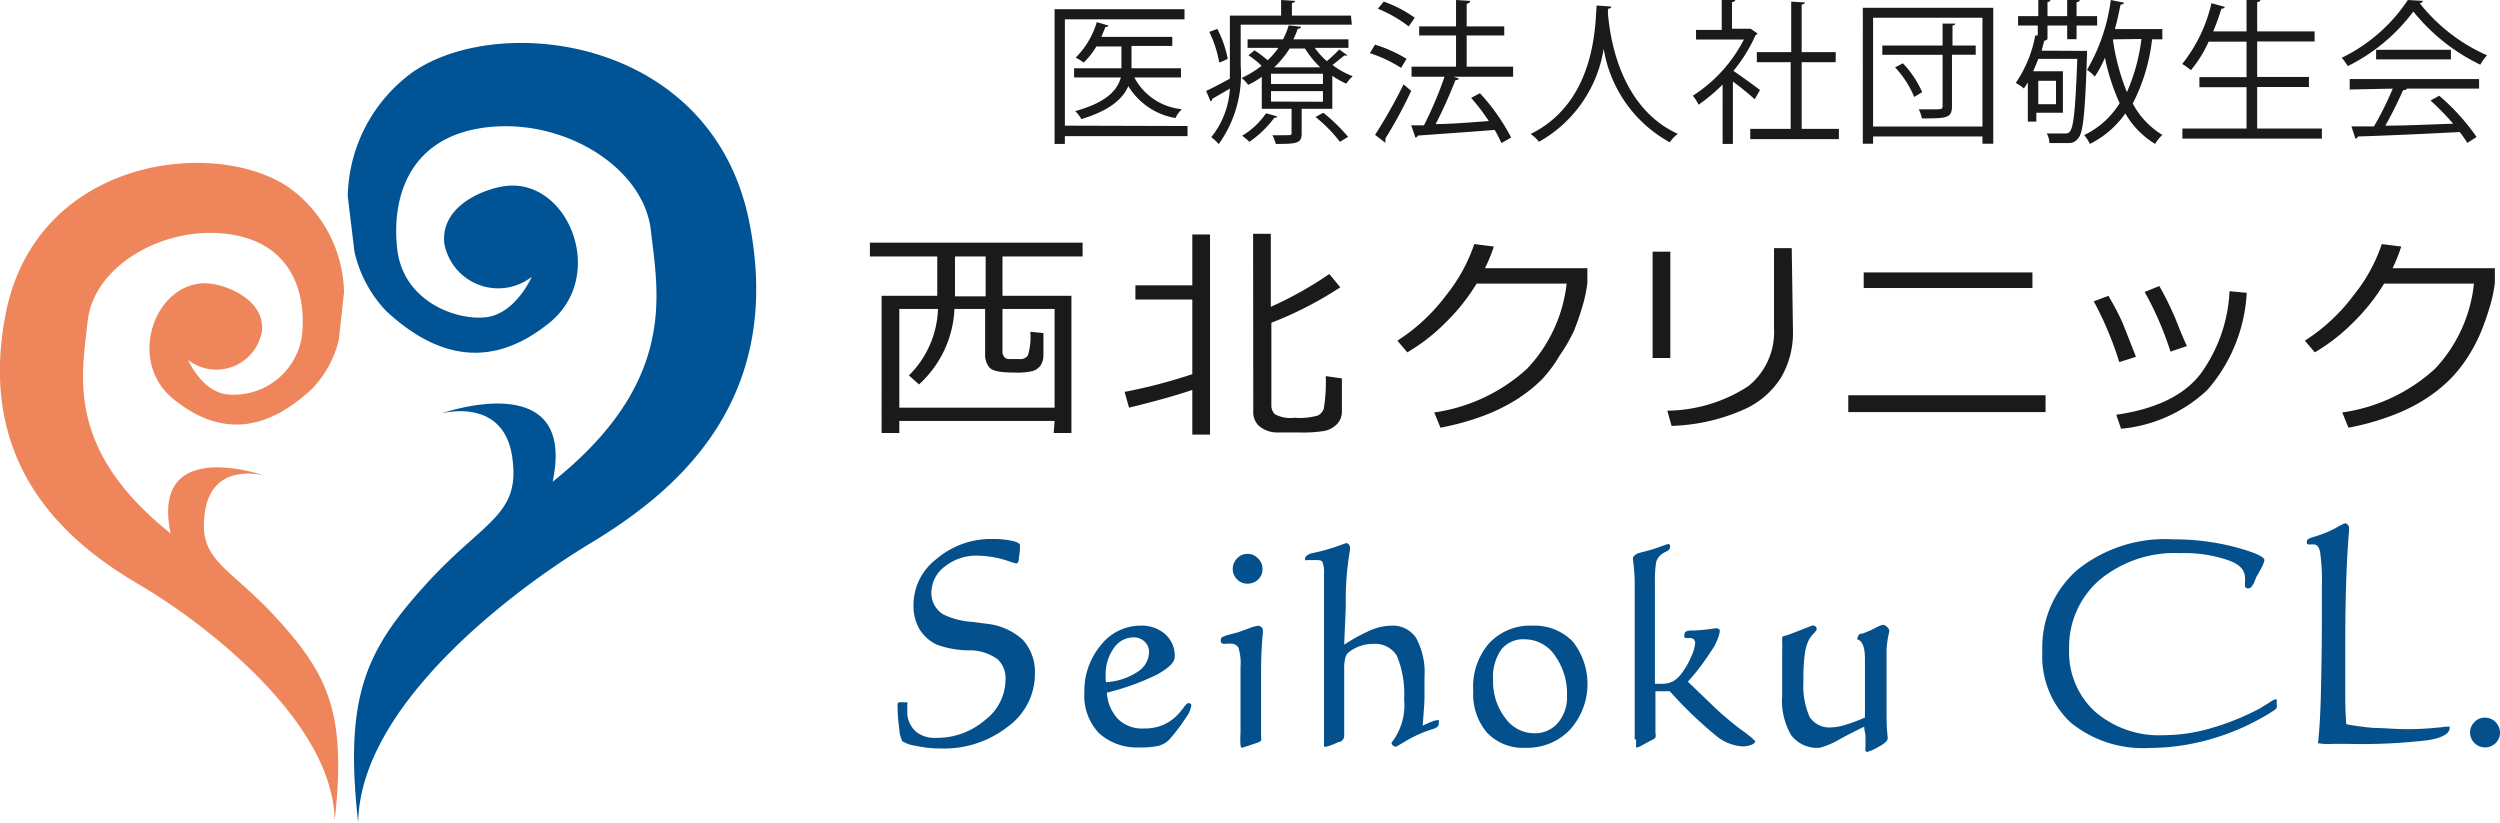
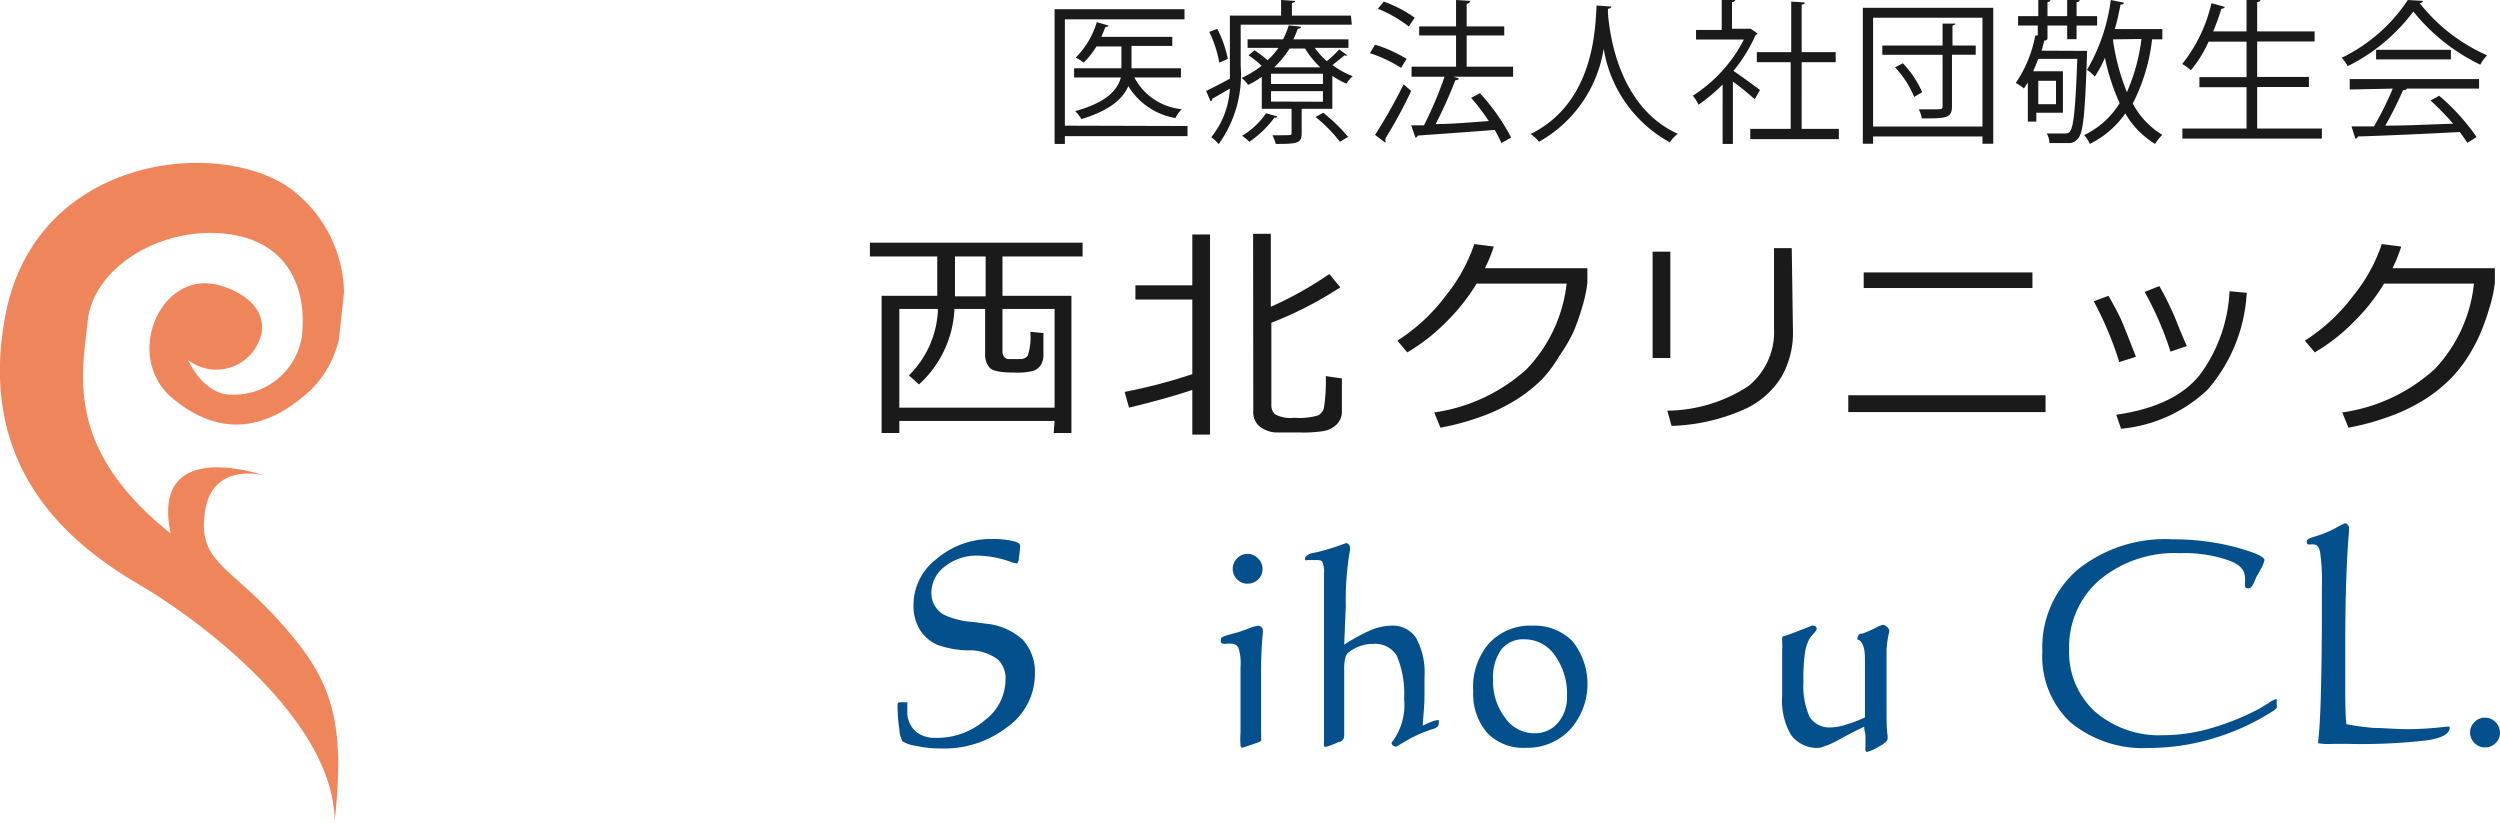
<svg xmlns="http://www.w3.org/2000/svg" id="レイヤー_1" data-name="レイヤー 1" viewBox="0 0 141.05 46.43">
  <defs>
    <style>.cls-1{fill:#1a1a1a;}.cls-2{fill:#04508c;}.cls-3{fill:#ef855b;}.cls-4{fill:#005495;}</style>
  </defs>
  <path class="cls-1" d="M59.5,23.75H50.74v.68h-1V16.69h3.14V14.47h-3.8v-.78h12v.78H56.56v2.22h3.89v7.74h-1ZM50.74,23H59.5V17.43H56.56v2.39a.48.48,0,0,0,.09.31.35.35,0,0,0,.26.13h.66a.5.5,0,0,0,.42-.2,3.44,3.44,0,0,0,.14-1.34l.74.07v1.26a1,1,0,0,1-.17.58.84.84,0,0,1-.46.31,3.86,3.86,0,0,1-1,.08c-.79,0-1.26-.09-1.42-.29a1.12,1.12,0,0,1-.24-.74V17.43H53.85a6.11,6.11,0,0,1-2,4.26l-.57-.51a5.5,5.5,0,0,0,1.64-3.75H50.74Zm3.14-6.28h1.73V14.47H53.88v2.22Z" />
  <path class="cls-1" d="M63.7,23l-.25-.89a29.76,29.76,0,0,0,3.82-1V16.9H64.06v-.8h3.21V13.23h1V24.52h-1V22Q65.88,22.47,63.7,23Zm7-9.81h1v4.12A20.71,20.71,0,0,0,75,15.46l.62.75a20.89,20.89,0,0,1-3.89,2V22.9a.67.67,0,0,0,.2.47,1.84,1.84,0,0,0,1.1.2,3.73,3.73,0,0,0,1.33-.13.68.68,0,0,0,.33-.39,9.53,9.53,0,0,0,.11-1.83l.91.13v1.87a1,1,0,0,1-.28.71,1.39,1.39,0,0,1-.69.38,7.29,7.29,0,0,1-1.39.09c-.35,0-.78,0-1.29,0A1.57,1.57,0,0,1,71,24a1.06,1.06,0,0,1-.29-.81Z" />
  <path class="cls-1" d="M84.28,13.91a8.29,8.29,0,0,1-.5,1.22h5.78l0,.83a7.81,7.81,0,0,1-.3,1.39,13.8,13.8,0,0,1-.46,1.32A9.06,9.06,0,0,1,88,20.05,7.5,7.5,0,0,1,87,21.4a8.44,8.44,0,0,1-1.45,1.15,10.29,10.29,0,0,1-1.91.93,14.62,14.62,0,0,1-2.37.65l-.35-.86a9.82,9.82,0,0,0,5.23-2.46A8.32,8.32,0,0,0,88.39,16H83.31a11,11,0,0,1-1.74,2.19,10.53,10.53,0,0,1-2.17,1.69l-.56-.66a10.43,10.43,0,0,0,2.75-2.56,9.45,9.45,0,0,0,1.59-2.89Z" />
  <path class="cls-1" d="M94.24,20.2h-1v-6h1Zm6.92-1.46a5,5,0,0,1-.66,2.54,4.76,4.76,0,0,1-2.19,1.86,10.88,10.88,0,0,1-4,.89l-.24-.86a8.52,8.52,0,0,0,4.58-1.39,3.93,3.93,0,0,0,1.44-3.27V14h1Z" />
  <path class="cls-1" d="M115.41,23.25H104.28V22.3h11.13Zm-.74-7h-9.52v-.88h9.52Z" />
  <path class="cls-1" d="M120.51,20.13l-.94.3A19.33,19.33,0,0,0,118.13,17l.83-.31c.34.59.58,1.05.72,1.36S120.1,19.08,120.51,20.13Zm6.25-3.61A9.05,9.05,0,0,1,124.54,22a8.21,8.21,0,0,1-4.87,2.19l-.27-.79q3.39-.49,4.78-2.34a8.59,8.59,0,0,0,1.61-4.63Zm-3.36,3-.94.32A18.2,18.2,0,0,0,121,16.47l.83-.33a17.59,17.59,0,0,1,.84,1.68C122.8,18.11,123,18.69,123.4,19.56Z" />
  <path class="cls-1" d="M135.48,13.91a9.41,9.41,0,0,1-.49,1.22h5.77l0,.83a7.81,7.81,0,0,1-.3,1.39,13.8,13.8,0,0,1-.46,1.32,9.06,9.06,0,0,1-.71,1.38,7.5,7.5,0,0,1-1.06,1.35,8.44,8.44,0,0,1-1.45,1.15,10.09,10.09,0,0,1-1.92.93,14.22,14.22,0,0,1-2.36.65l-.35-.86a9.78,9.78,0,0,0,5.23-2.46A8.25,8.25,0,0,0,139.58,16h-5.07a11,11,0,0,1-1.74,2.19,10.53,10.53,0,0,1-2.17,1.69l-.56-.66a10.43,10.43,0,0,0,2.75-2.56,9.24,9.24,0,0,0,1.59-2.89Z" />
  <path class="cls-2" d="M58.39,38A3.67,3.67,0,0,1,56.86,41a5.83,5.83,0,0,1-3.75,1.23,6.4,6.4,0,0,1-1.43-.15,1.9,1.9,0,0,1-.77-.26,1.76,1.76,0,0,1-.17-.68,9.36,9.36,0,0,1-.1-1.34c0-.1,0-.15.07-.17a1.14,1.14,0,0,1,.35,0,.23.23,0,0,1,.13,0,.2.2,0,0,1,0,.13v.4l0,.14a1.5,1.5,0,0,0,.51,1,1.7,1.7,0,0,0,1.1.33,4.15,4.15,0,0,0,2.77-1,2.88,2.88,0,0,0,1.16-2.26,1.46,1.46,0,0,0-.44-1.17,2.71,2.71,0,0,0-1.48-.51l-.33,0a5.5,5.5,0,0,1-1.6-.31,2.25,2.25,0,0,1-1-.88,2.56,2.56,0,0,1-.34-1.35,3.25,3.25,0,0,1,1.27-2.59A4.74,4.74,0,0,1,56,30.41a4.85,4.85,0,0,1,1.12.11c.29.06.43.15.43.25a3.88,3.88,0,0,1-.06.67c0,.23-.08.35-.13.35a1.86,1.86,0,0,1-.34-.09,5.73,5.73,0,0,0-1.84-.35,2.86,2.86,0,0,0-1.87.61,1.85,1.85,0,0,0-.76,1.49,1.36,1.36,0,0,0,.17.69,1.43,1.43,0,0,0,.49.52,4.38,4.38,0,0,0,1.69.43l.75.1a3.57,3.57,0,0,1,2.06.91A2.7,2.7,0,0,1,58.39,38Z" />
-   <path class="cls-2" d="M62.45,39.08a2.37,2.37,0,0,0,.64,1.5,1.94,1.94,0,0,0,1.44.52,2.67,2.67,0,0,0,1.14-.22,2.61,2.61,0,0,0,.92-.72l.2-.25c.11-.16.2-.24.26-.24a.22.22,0,0,1,.15.06.27.27,0,0,1,0,.15,1.6,1.6,0,0,1-.31.64,9.76,9.76,0,0,1-.81,1.08,1.34,1.34,0,0,1-.68.47,4.69,4.69,0,0,1-1.16.1A3.16,3.16,0,0,1,62,41.36a3.07,3.07,0,0,1-.82-2.3,4,4,0,0,1,.93-2.66,2.83,2.83,0,0,1,2.22-1.1,2,2,0,0,1,1.41.48,1.63,1.63,0,0,1,.54,1.28c0,.3-.34.63-1,1A14,14,0,0,1,62.45,39.08Zm-.05-.59a3.63,3.63,0,0,0,1.76-.57,1.36,1.36,0,0,0,.67-1.12.82.82,0,0,0-.25-.6.88.88,0,0,0-.64-.24,1.35,1.35,0,0,0-1.1.61,2.53,2.53,0,0,0-.46,1.53c0,.07,0,.13,0,.2A1.21,1.21,0,0,0,62.4,38.49Z" />
  <path class="cls-2" d="M71.15,37.92v3.46a1.85,1.85,0,0,1,0,.23v0a.29.29,0,0,1,0,.17.38.38,0,0,1-.17.11l-.59.2-.31.1s-.07,0-.09-.14a4.5,4.5,0,0,1,0-.69V37.62a2.87,2.87,0,0,0-.12-1.08.46.46,0,0,0-.45-.22.82.82,0,0,0-.22,0,.54.54,0,0,1-.17,0,.17.17,0,0,1-.14-.07.41.41,0,0,1,0-.21c0-.08.16-.15.45-.23l.52-.14c.25-.09.52-.18.79-.29A3.23,3.23,0,0,1,71,35.3a.27.27,0,0,1,.16.08.2.2,0,0,1,.09.15s0,.08,0,.19C71.18,36.42,71.15,37.16,71.15,37.92Zm-.77-6.67a.79.79,0,0,1,.6.26.78.78,0,0,1,.25.59.79.79,0,0,1-.24.59.85.85,0,0,1-.61.24.78.78,0,0,1-.58-.24.82.82,0,0,1-.25-.59.86.86,0,0,1,.25-.6A.79.79,0,0,1,70.38,31.25Z" />
  <path class="cls-2" d="M75.84,36.37a10.17,10.17,0,0,1,1.53-.83,3.1,3.1,0,0,1,1.12-.24A1.57,1.57,0,0,1,79.9,36a4.07,4.07,0,0,1,.47,2.2c0,.28,0,.65,0,1.1s-.06,1-.1,1.64c.27-.13.47-.21.58-.25a.83.83,0,0,1,.28-.06h.05a.54.54,0,0,1,0,.08v.1q0,.23-.36.33c-.25.08-.47.16-.68.25a7.14,7.14,0,0,0-.91.47l-.46.27a.31.31,0,0,1-.18-.07.22.22,0,0,1-.08-.15.39.39,0,0,1,.08-.11,3.46,3.46,0,0,0,.63-2.36A5.57,5.57,0,0,0,78.81,37a1.43,1.43,0,0,0-1.35-.67,2.11,2.11,0,0,0-.75.13,2.14,2.14,0,0,0-.67.39.57.57,0,0,0-.14.28,2.43,2.43,0,0,0-.06.65v3.73a.37.37,0,0,1-.25.35l-.06,0a4,4,0,0,1-.51.21,1.13,1.13,0,0,1-.26.07.07.07,0,0,1-.06-.06,1,1,0,0,1,0-.2v-9c0-.09,0-.2,0-.32s0-.18,0-.2a1.38,1.38,0,0,0-.08-.62c0-.1-.15-.14-.31-.14H74l-.25,0a.17.17,0,0,1-.12,0s0,0,0-.09.14-.25.44-.31l.37-.08a12.38,12.38,0,0,0,1.34-.42l.18-.06a.21.21,0,0,1,.14.08.28.28,0,0,1,.07.19s0,0,0,.1a16.54,16.54,0,0,0-.24,3.19Z" />
  <path class="cls-2" d="M86.47,35.3a3,3,0,0,1,2.26.89,3.86,3.86,0,0,1-.17,5,3.33,3.33,0,0,1-2.48,1,2.8,2.8,0,0,1-2.18-.85A3.35,3.35,0,0,1,83.12,39,3.76,3.76,0,0,1,84,36.31,3.16,3.16,0,0,1,86.47,35.3Zm-.44.77a1.58,1.58,0,0,0-1.33.58,2.7,2.7,0,0,0-.46,1.71,3.36,3.36,0,0,0,.68,2.14,2,2,0,0,0,1.65.87,1.68,1.68,0,0,0,1.33-.59,2.21,2.21,0,0,0,.51-1.53A3.68,3.68,0,0,0,87.74,37,2.07,2.07,0,0,0,86,36.07Z" />
-   <path class="cls-2" d="M92.23,41.73V33a9,9,0,0,0-.1-1.41c0-.07,0-.11,0-.13s.14-.22.38-.27l.34-.09a7.29,7.29,0,0,0,.83-.26l.43-.15a.15.15,0,0,1,.11.07.21.21,0,0,1,0,.13c0,.08-.07.16-.21.23a1.29,1.29,0,0,0-.29.17.88.88,0,0,0-.28.43,6.53,6.53,0,0,0-.07,1.15v5.71h.33a1.47,1.47,0,0,0,.7-.14,1.78,1.78,0,0,0,.51-.49,4.44,4.44,0,0,0,.52-.93,2.25,2.25,0,0,0,.21-.73.3.3,0,0,0-.1-.24A.4.4,0,0,0,95.3,36h-.09c-.09,0-.15,0-.17-.05a.25.25,0,0,1,0-.17c0-.14.14-.21.41-.21h.16a9.68,9.68,0,0,0,1.15-.12l.11,0a.21.21,0,0,1,.15.08.34.34,0,0,1,0,.17,3,3,0,0,1-.51,1.08,12.47,12.47,0,0,1-1.28,1.68l1.27,1.22a17.41,17.41,0,0,0,1.72,1.48,6.54,6.54,0,0,1,.81.65q0,.12-.21.21a1.35,1.35,0,0,1-.52.09,2.58,2.58,0,0,1-1.43-.56A23.29,23.29,0,0,1,94.21,39l-.3,0H93.4v2.38a.41.41,0,0,1,0,.23.37.37,0,0,1-.16.12l-.53.28a1.89,1.89,0,0,1-.29.15.16.16,0,0,1-.11,0,.66.66,0,0,1,0-.19c0-.07,0-.15,0-.25Z" />
  <path class="cls-2" d="M105.18,41c-.36.17-.82.4-1.35.69a4.78,4.78,0,0,1-1.16.5,1.83,1.83,0,0,1-1.61-.71,3.84,3.84,0,0,1-.51-2.24c0-.25,0-.66,0-1.24s0-1,0-1.36a1.6,1.6,0,0,0,0-.32c0-.15,0-.26,0-.34s.09-.09.27-.14l.36-.13.69-.27.38-.15a.35.35,0,0,1,.18.05.19.19,0,0,1,.07.14c0,.06-.06.14-.17.26a1.84,1.84,0,0,0-.24.3,2.38,2.38,0,0,0-.26.84,10.24,10.24,0,0,0-.08,1.57,4.32,4.32,0,0,0,.35,2,1.32,1.32,0,0,0,1.22.59,2.93,2.93,0,0,0,.81-.15,7.89,7.89,0,0,0,1.09-.41V37.18q0-.9-.36-1.08s-.07,0-.07-.06.06-.26.18-.29l.1,0a6.79,6.79,0,0,0,.72-.31,1.82,1.82,0,0,1,.44-.19.35.35,0,0,1,.23.12.31.31,0,0,1,.13.21.32.32,0,0,1,0,.07,5.52,5.52,0,0,0-.15,1c0,.35,0,.82,0,1.4s0,1.22,0,1.92,0,1.07.06,1.57v.14c0,.12-.17.27-.52.46a2.5,2.5,0,0,1-.66.29s0,0-.07-.07a1,1,0,0,1,0-.22v-.22c0-.12,0-.24,0-.39S105.17,41.17,105.18,41Z" />
  <path class="cls-2" d="M121.29,42.2a6.46,6.46,0,0,1-4.47-1.44,5.1,5.1,0,0,1-1.59-4,5.79,5.79,0,0,1,2-4.63,7.9,7.9,0,0,1,5.39-1.7,13.59,13.59,0,0,1,3.5.44c1.1.3,1.64.54,1.64.74a2,2,0,0,1-.24.56c-.07.13-.13.24-.17.3s-.1.21-.16.36-.19.35-.26.35a.29.29,0,0,1-.19,0,.17.17,0,0,1-.08-.14s0-.06,0-.17a1,1,0,0,0,0-.28c0-.44-.32-.78-1-1a7.54,7.54,0,0,0-2.66-.38,6.62,6.62,0,0,0-4.53,1.5,5,5,0,0,0-1.73,3.92,4.55,4.55,0,0,0,1.46,3.52,5.54,5.54,0,0,0,3.87,1.33,9.65,9.65,0,0,0,2.62-.38,14.26,14.26,0,0,0,2.79-1.12l.54-.33a1.08,1.08,0,0,1,.35-.19.08.08,0,0,1,.08,0,.51.51,0,0,1,0,.16v.12a.46.46,0,0,1,0,.2.85.85,0,0,1-.21.18,13.25,13.25,0,0,1-3.4,1.55A12.68,12.68,0,0,1,121.29,42.2Z" />
  <path class="cls-2" d="M130.78,41.93c.07-.58.13-1.46.16-2.64s.06-2.72.06-4.61V33.15a11.78,11.78,0,0,0-.1-2c-.06-.29-.17-.43-.35-.43a.57.57,0,0,0-.18,0l-.11,0a.11.11,0,0,1-.1-.06.24.24,0,0,1,0-.15c0-.07.12-.14.35-.21l.29-.09a6.07,6.07,0,0,0,1-.43,3.68,3.68,0,0,1,.51-.26.23.23,0,0,1,.14.08.22.22,0,0,1,.08.17V30q-.21,2.46-.21,6.38,0,1.22,0,2.34c0,.74,0,1.46.06,2.14a15.53,15.53,0,0,0,1.54.21c.56,0,1.21.07,2,.07A19.09,19.09,0,0,0,138,41h.12a.16.16,0,0,1,.09,0s0,0,0,.06c0,.33-.41.57-1.21.7a31.69,31.69,0,0,1-4.52.21l-.89,0Q131.17,42,130.78,41.93Z" />
  <path class="cls-2" d="M140.2,40.49a.82.82,0,0,1,.6.25.86.86,0,0,1,.25.6.82.82,0,0,1-.25.59.85.85,0,0,1-.6.24.85.85,0,0,1-.84-.83.82.82,0,0,1,.25-.6A.78.78,0,0,1,140.2,40.49Z" />
  <path class="cls-3" d="M19.41,16.5a7.47,7.47,0,0,0-3.08-5.9C12.19,7.72,2.05,8.86.32,17.71S4.15,30.81,7.88,33s10.94,7.75,11,13.31c.69-6.07-.39-8.24-3.18-11.33s-4.57-3.29-4.13-6.14,3.37-2,3.37-2-6.49-2.3-5.31,3.26c-6-4.78-5-9-4.68-12s4.1-5.33,7.79-4.91,4.58,3.3,4.29,5.8a3.89,3.89,0,0,1-4.23,3.26c-1.42-.17-2.19-1.94-2.19-1.94a2.61,2.61,0,0,0,4.16-1.58C15,17,12.93,16.12,11.86,16c-3-.33-4.83,4.28-2.07,6.52s5.36,1.7,7.79-.56a5.93,5.93,0,0,0,1.54-2.81Z" />
-   <path class="cls-4" d="M19.62,11.08a8.85,8.85,0,0,1,3.65-7c4.9-3.41,16.91-2,19,8.43S37.7,28,33.28,30.67s-13,9.18-13.07,15.76C19.4,39.24,20.68,36.67,24,33s5.41-3.9,4.89-7.27-4-2.4-4-2.4,7.69-2.73,6.29,3.85c7.08-5.65,5.94-10.66,5.54-14.19s-4.86-6.31-9.23-5.81-5.41,3.9-5.08,6.86,3.32,4.05,5,3.86S30,15.62,30,15.62a3.09,3.09,0,0,1-4.93-1.87c-.24-2.12,2.22-3.11,3.49-3.26,3.52-.39,5.71,5.07,2.44,7.72s-6.34,2-9.21-.66A7.12,7.12,0,0,1,20,14.21Z" />
  <path class="cls-1" d="M67,7.11v.57H60.08v.44H59.5V.52h7.33v.57H60.08v6Zm-.37-3.26v.52H64a3.38,3.38,0,0,0,2.68,1.79,1.64,1.64,0,0,0-.36.5,3.86,3.86,0,0,1-2.66-1.8c-.3.69-1,1.36-2.65,1.86a1.83,1.83,0,0,0-.35-.45c1.81-.5,2.39-1.21,2.58-1.9H60.6V3.85h2.67V2.62H61.86a4.25,4.25,0,0,1-.72.91,2.86,2.86,0,0,0-.45-.28,4.71,4.71,0,0,0,1.19-2l.66.19c0,.05-.06.08-.17.08l-.23.56h4v.51H63.84V3.85Z" />
  <path class="cls-1" d="M76.27,1.39H70V3.72a6.72,6.72,0,0,1-1.24,4.41,2.56,2.56,0,0,0-.42-.39A4.8,4.8,0,0,0,69.39,5l-1,.58a.14.14,0,0,1-.09.14l-.25-.59c.35-.16.83-.42,1.34-.69,0-.24,0-.46,0-.67V.88h2.89V0l.79.05q0,.09-.18.12V.88h3.33Zm-7.59.24a6.23,6.23,0,0,1,.59,1.69,4.11,4.11,0,0,1-.48.21,6.64,6.64,0,0,0-.56-1.73Zm5.5,1.07a4.31,4.31,0,0,0,.68.75,7.63,7.63,0,0,0,.7-.66l.46.33a.17.17,0,0,1-.16,0l-.68.55a4.75,4.75,0,0,0,1.14.63,2.05,2.05,0,0,0-.36.42,4.77,4.77,0,0,1-.79-.44V6.14H73.44V7.53c0,.56-.27.59-1.46.59a2.62,2.62,0,0,0-.19-.49h.52c.56,0,.56,0,.56-.13V6.14H71.19V4.33a4.48,4.48,0,0,1-.77.46,1.71,1.71,0,0,0-.37-.39,5.67,5.67,0,0,0,1.13-.69,5.32,5.32,0,0,0-.74-.59l.34-.28a6.54,6.54,0,0,1,.74.56,4.37,4.37,0,0,0,.61-.7H70.39V2.22h2a4.68,4.68,0,0,0,.32-.79l.69.08c0,.07-.06.11-.18.11a5.09,5.09,0,0,1-.25.6h3.11V2.7ZM72.07,6.57a.16.16,0,0,1-.17.07A5.86,5.86,0,0,1,70.49,8a3.36,3.36,0,0,0-.41-.34,4.3,4.3,0,0,0,1.35-1.27Zm2.57-1.83V4.16H71.71v.58Zm0,1V5.14H71.71v.59Zm-1.88-3a5.55,5.55,0,0,1-.87,1.06h2.6a5.33,5.33,0,0,1-.86-1.06ZM75.6,8a8.2,8.2,0,0,0-1.38-1.4l.44-.24a10.14,10.14,0,0,1,1.4,1.36Z" />
  <path class="cls-1" d="M77.58,2.52a7.78,7.78,0,0,1,1.78.8l-.31.51A7.59,7.59,0,0,0,77.29,3Zm0,5.09a29,29,0,0,0,1.61-2.85l.43.37a26,26,0,0,1-1.46,2.69.27.27,0,0,1,0,.13.14.14,0,0,1,0,.1ZM78.07.09A7,7,0,0,1,79.82,1l-.34.49a7.59,7.59,0,0,0-1.74-1Zm7.3,3.67v.57H82l.31.1c0,.05-.09.09-.2.1A25.59,25.59,0,0,1,81,7c.91,0,2-.1,3-.17a12.2,12.2,0,0,0-1-1.31l.5-.26a11.63,11.63,0,0,1,1.76,2.5l-.55.31a7.53,7.53,0,0,0-.38-.74c-1.61.13-3.29.24-4.34.32a.18.18,0,0,1-.13.12l-.24-.7.72,0A21.44,21.44,0,0,0,81.5,4.33H79.64V3.76h2.51V2H80.07V1.49h2.08V0l.8.05a.2.2,0,0,1-.2.16V1.49h2.12V2H82.75V3.76Z" />
  <path class="cls-1" d="M90.91.37c0,.07-.07.11-.19.13l0,.25c.1,1.23.62,5.29,3.94,6.8a2,2,0,0,0-.45.48,7.37,7.37,0,0,1-3.73-5.28h0A7.32,7.32,0,0,1,86.83,8a2.23,2.23,0,0,0-.47-.44C90,5.76,90,1.48,90.08.31Z" />
  <path class="cls-1" d="M99.16,1.89a.21.21,0,0,1-.11.09A8.74,8.74,0,0,1,97.8,4c.42.28,1.27.9,1.5,1.08L99,5.6a15.75,15.75,0,0,0-1.23-1V8.12h-.58V4.77a9.91,9.91,0,0,1-1.36,1.14,2.33,2.33,0,0,0-.32-.51,8.2,8.2,0,0,0,2.88-3.17H95.69V1.69h1.45V0l.76,0c0,.06-.06.1-.18.12v1.5h.94l.11,0Zm2.49,5.38h2.1v.58h-5V7.27h2.28V3.51H99.12V2.94h1.94V.09l.77.05c0,.06-.06.1-.18.12V2.94h1.92v.57h-1.92Z" />
  <path class="cls-1" d="M105.1.44h7.36V8.11h-.61V7.7h-6.17v.41h-.58Zm.58,6.7h6.17V1h-6.17Zm5.79-4.57v.52h-1.34V6c0,.68-.34.68-1.7.68a2,2,0,0,0-.17-.51H109c.54,0,.6,0,.6-.18V3.09h-3.4V2.57h3.4V1.33l.72,0c0,.05-.05.09-.16.11V2.57ZM108,5.47a5.56,5.56,0,0,0-1.08-1.67l.44-.23a5.66,5.66,0,0,1,1.09,1.63Z" />
  <path class="cls-1" d="M117.45,2.87l.3,0s0,.12,0,.18c-.11,3.3-.21,4.39-.48,4.73s-.43.29-.9.29h-.74a1.25,1.25,0,0,0-.15-.54c.44,0,.84,0,1,0,.41,0,.57,0,.72-4.21H115c-.09.24-.19.48-.29.7h1.68V6.36h-1.5v.5h-.48V4.65c-.07.12-.15.23-.22.34a3.08,3.08,0,0,0-.46-.31A7,7,0,0,0,114.83,2l.14,0V1.44h-1.11V.91H115V0l.68,0c0,.06-.05.1-.16.12V.91h1.11V0l.7,0c0,.06,0,.1-.17.12V.91h1.16v.53h-1.16v.77h-.53V1.44h-1.11v.75h0a.18.18,0,0,1-.18.1l-.15.57ZM116,4.56h-1V5.88h1Zm6-2.34h-.58a10.44,10.44,0,0,1-1.09,3.62A4.56,4.56,0,0,0,122,7.61a2.48,2.48,0,0,0-.41.51,4.86,4.86,0,0,1-1.68-1.72,5.33,5.33,0,0,1-2,1.72,2.23,2.23,0,0,0-.32-.5,4.74,4.74,0,0,0,2-1.8,12,12,0,0,1-.83-2.56,6.54,6.54,0,0,1-.57,1.06,2.67,2.67,0,0,0-.44-.38A10.43,10.43,0,0,0,119.09,0l.74.15c0,.07-.08.11-.19.11-.09.46-.19.93-.32,1.38H122Zm-2.78,0,0,.09A12.7,12.7,0,0,0,120,5.2a10.64,10.64,0,0,0,.82-3Z" />
  <path class="cls-1" d="M127.35,7.25H131v.57h-7.87V7.25h3.62V4.92h-2.66V4.35h2.66v-2h-2.14a6.78,6.78,0,0,1-1,1.61,3.06,3.06,0,0,0-.49-.35A8.56,8.56,0,0,0,124.77.18l.76.21a.2.2,0,0,1-.2.1,13.11,13.11,0,0,1-.46,1.28h1.88V0l.78,0c0,.06-.06.1-.18.12V1.77h3.24v.57h-3.24v2h2.92v.57h-2.92Z" />
  <path class="cls-1" d="M136.71.05a.23.23,0,0,1-.19.13,9.93,9.93,0,0,0,3.8,2.94,2.55,2.55,0,0,0-.38.53,10.93,10.93,0,0,1-3.78-3,10.3,10.3,0,0,1-3.7,3.08,2.77,2.77,0,0,0-.34-.47A9.38,9.38,0,0,0,135.85,0Zm-4.14,5V4.46h7.3V5h-4.18l.1,0c0,.06-.09.08-.21.09a22.55,22.55,0,0,1-1,2c1.15,0,2.5-.07,3.83-.11a15.86,15.86,0,0,0-1.28-1.31l.49-.27a12.17,12.17,0,0,1,2.11,2.33l-.52.33c-.12-.18-.26-.39-.43-.61-2.12.11-4.36.21-5.75.25a.15.15,0,0,1-.14.12l-.22-.69,1.27,0A18.66,18.66,0,0,0,135,5Zm1.49-2.24h4.22v.54h-4.22Z" />
</svg>